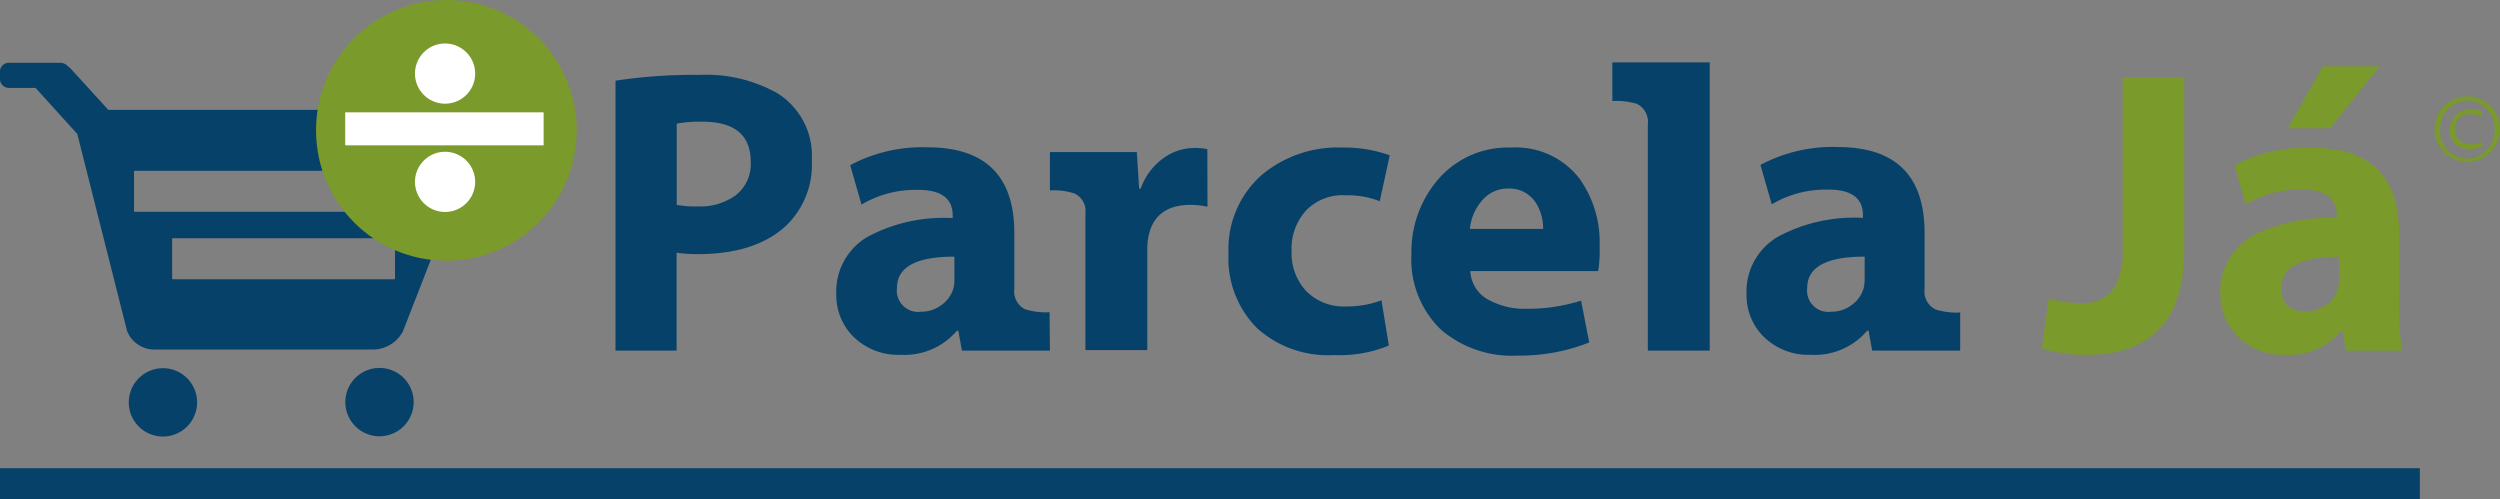
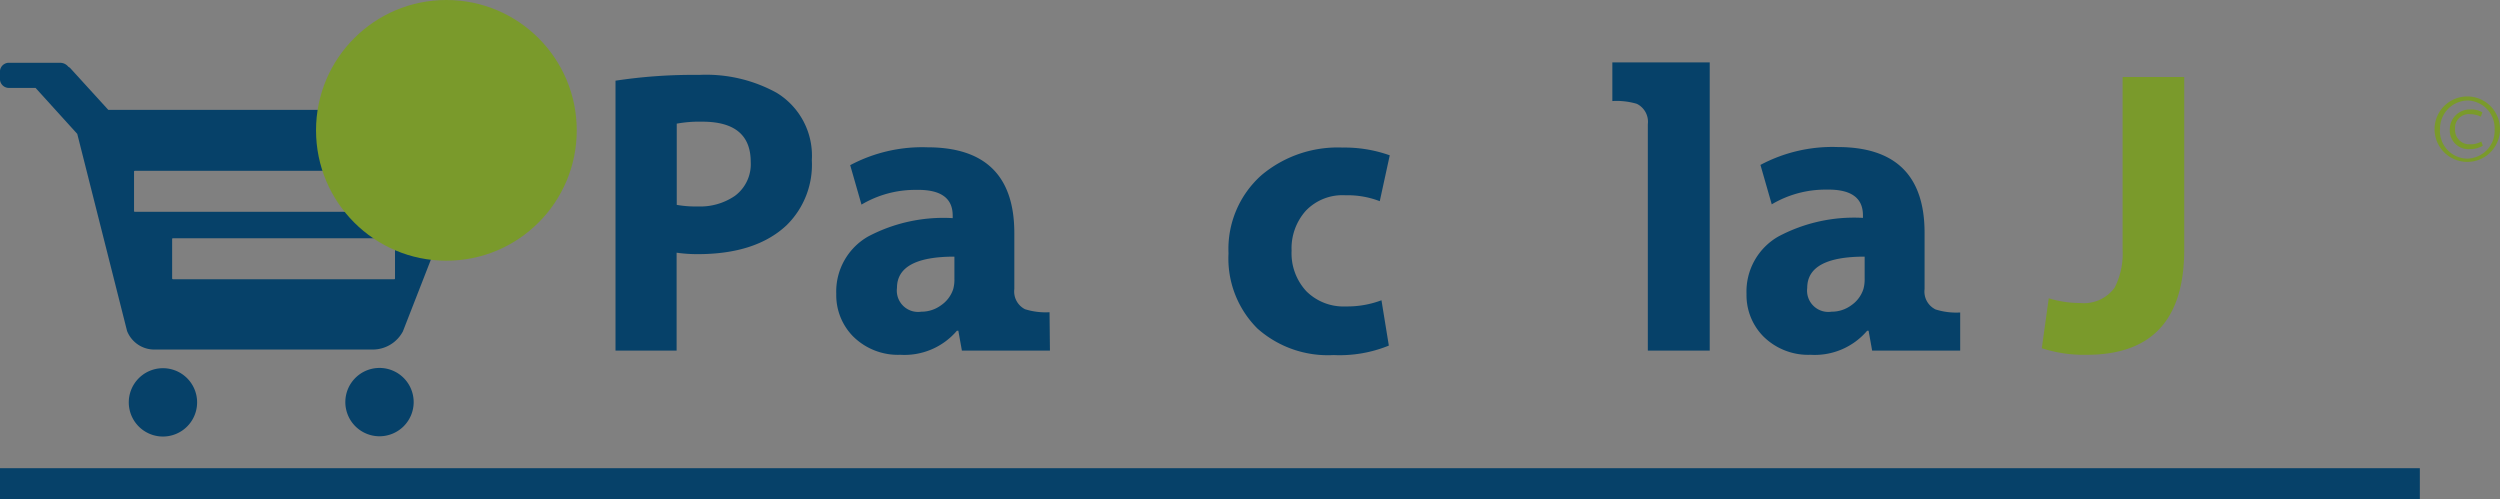
<svg xmlns="http://www.w3.org/2000/svg" viewBox="0 0 190.25 38">
  <rect x="0" y="0" width="190.25" height="38" fill="#808080" stroke="none" />
  <defs>
    <style>.cls-1{fill:#7a9a2b;}.cls-2{fill:#064169;}.cls-3{fill:#fff;}</style>
  </defs>
  <title>logo-nb-ft-Blue</title>
  <g id="Layer_2" data-name="Layer 2">
    <g id="logo_barra_navbar" data-name="logo barra navbar">
      <g id="paracela_ja" data-name="paracela ja">
        <path class="cls-1" d="M190.25,9.88a2.49,2.49,0,1,1-2.48-2.54,2.49,2.49,0,0,1,2.48,2.54Zm-4.57,0a2.11,2.11,0,0,0,2,2.19h.09a2.12,2.12,0,0,0,2.07-2.22,2.11,2.11,0,0,0-2-2.2h-.06a2.13,2.13,0,0,0-2.09,2.22Zm3.11-1a1.78,1.78,0,0,0-.79-.19,1.05,1.05,0,0,0-1.17,1.14,1.09,1.09,0,0,0,1,1.15H188a1.61,1.61,0,0,0,.83-.21l.11.32a1.88,1.88,0,0,1-1,.26,1.42,1.42,0,0,1-1.51-1.49,1.52,1.52,0,0,1,1.5-1.53H188a1.63,1.63,0,0,1,.91.22Z" />
      </g>
      <path id="car" class="cls-2" d="M15,30.62a2.6,2.6,0,1,1-2.6-2.6h0A2.6,2.6,0,0,1,15,30.62ZM28.88,28a2.6,2.6,0,1,0,2.6,2.6A2.6,2.6,0,0,0,28.88,28ZM36.67,9.74,35.42,13H10.26a.06.06,0,0,0-.06.06v3a.06.06,0,0,0,.06.06H34.21l-3.55,9.1a2.6,2.6,0,0,1-2.32,1.38H11.81a2.23,2.23,0,0,1-2.14-1.41l-3.79-15L2.77,6.76l-.06-.07h-2A.68.68,0,0,1,0,6.08v-.7a.68.68,0,0,1,.74-.6H4.56a.79.79,0,0,1,.64.3.57.57,0,0,1,.16.12L8.24,8.36H35.43C36.41,8.36,37,9,36.67,9.74ZM13.1,21.19a.06.06,0,0,0,.06.06H30a.06.06,0,0,0,.06-.06v-3a.06.06,0,0,0-.06-.06H13.16a.06.06,0,0,0-.06.06Z" />
      <g id="circle">
        <circle class="cls-1" cx="33.97" cy="9.92" r="9.92" />
-         <path class="cls-3" d="M26.27,11.05V8.55a0,0,0,0,1,0,0h15.1a0,0,0,0,1,0,0v2.51a0,0,0,0,1,0,0H26.31A0,0,0,0,1,26.27,11.05Zm9.89,2.78a2.29,2.29,0,1,0-2.29,2.3,2.29,2.29,0,0,0,2.29-2.3h0Zm0-8.24a2.29,2.29,0,1,0-2.29,2.3,2.29,2.29,0,0,0,2.29-2.3h0" />
      </g>
      <path class="cls-2" d="M46.84,26.68V6.14a39.48,39.48,0,0,1,6.36-.44,11.11,11.11,0,0,1,5.9,1.36,5.6,5.6,0,0,1,2.68,5.13,6.45,6.45,0,0,1-1.92,4.95q-2.34,2.2-6.76,2.2a11,11,0,0,1-1.61-.11v7.45ZM51.5,9.41v6.18a7.92,7.92,0,0,0,1.58.12,4.67,4.67,0,0,0,2.84-.8,3,3,0,0,0,1.21-2.59q0-3.06-3.68-3.06A9.54,9.54,0,0,0,51.5,9.41Z" />
      <path class="cls-2" d="M79.9,26.68h-6.7l-.27-1.51h-.11A5.24,5.24,0,0,1,68.52,27a4.85,4.85,0,0,1-3.6-1.4,4.47,4.47,0,0,1-1.28-3.23A4.82,4.82,0,0,1,66.06,18,12.26,12.26,0,0,1,72.5,16.6v-.2q0-2-2.76-1.95a8,8,0,0,0-4.18,1.12l-.86-3a11.64,11.64,0,0,1,5.87-1.36q6.62,0,6.62,6.53V22A1.51,1.51,0,0,0,78,23.53a5.24,5.24,0,0,0,1.87.23Zm-7.27-5.49V19.53q-4.37,0-4.37,2.38a1.62,1.62,0,0,0,1.85,1.81,2.51,2.51,0,0,0,1.52-.5A2.37,2.37,0,0,0,72.54,22,2.77,2.77,0,0,0,72.63,21.19Z" />
-       <path class="cls-2" d="M91.89,15.73a6.38,6.38,0,0,0-1.28-.14q-2.72,0-3.21,2.4a4.93,4.93,0,0,0-.09,1v7.65H82.6V16.24a1.48,1.48,0,0,0-.84-1.52,5.18,5.18,0,0,0-1.86-.23V11.57h6.61l.18,2.79h.12A4.75,4.75,0,0,1,88.59,12a4,4,0,0,1,2.29-.74,4.77,4.77,0,0,1,1,.09Z" />
      <path class="cls-2" d="M105.13,22.85l.56,3.45a9.92,9.92,0,0,1-4.21.72A8.06,8.06,0,0,1,95.69,25a7.52,7.52,0,0,1-2.2-5.72A7.51,7.51,0,0,1,96,13.33a9,9,0,0,1,6.17-2.1,10.18,10.18,0,0,1,3.59.59L105,15.31a6.82,6.82,0,0,0-2.62-.45,3.86,3.86,0,0,0-3,1.17,4.29,4.29,0,0,0-1.09,3.05,4.24,4.24,0,0,0,1.12,3.08,4,4,0,0,0,3,1.16A7.38,7.38,0,0,0,105.13,22.85Z" />
-       <path class="cls-2" d="M121.62,20.63h-9.73a2.63,2.63,0,0,0,1.51,2.25,5.74,5.74,0,0,0,2.76.62,13.48,13.48,0,0,0,4.16-.62l.62,3.18a14.31,14.31,0,0,1-5.46,1,8.26,8.26,0,0,1-5.85-2,7.42,7.42,0,0,1-2.22-5.73,8.43,8.43,0,0,1,1.86-5.47A7,7,0,0,1,115,11.23a6.11,6.11,0,0,1,5.19,2.35,8.33,8.33,0,0,1,1.54,5.19A9.37,9.37,0,0,1,121.62,20.63Zm-9.76-3.21h5.57a3.59,3.59,0,0,0-.53-1.95,2.37,2.37,0,0,0-2.14-1.12,2.53,2.53,0,0,0-2,.94A3.79,3.79,0,0,0,111.86,17.42Z" />
      <path class="cls-2" d="M130.11,26.68H125.4V9.45a1.52,1.52,0,0,0-.84-1.55,5.44,5.44,0,0,0-1.86-.21V4.75h7.41Z" />
      <path class="cls-2" d="M149.17,26.68h-6.7l-.27-1.51h-.11A5.24,5.24,0,0,1,137.79,27a4.85,4.85,0,0,1-3.6-1.4,4.47,4.47,0,0,1-1.28-3.23A4.82,4.82,0,0,1,135.33,18a12.26,12.26,0,0,1,6.44-1.42v-.2q0-2-2.76-1.95a8,8,0,0,0-4.18,1.12l-.86-3a11.64,11.64,0,0,1,5.87-1.36q6.62,0,6.62,6.53V22a1.51,1.51,0,0,0,.84,1.55,5.24,5.24,0,0,0,1.87.23Zm-7.27-5.49V19.53q-4.37,0-4.37,2.38a1.62,1.62,0,0,0,1.85,1.81,2.51,2.51,0,0,0,1.52-.5,2.37,2.37,0,0,0,.91-1.24A2.77,2.77,0,0,0,141.9,21.19Z" />
      <path class="cls-1" d="M161.53,19V5.86h4.69V19q0,8-7.42,8a10.39,10.39,0,0,1-3.42-.5l.53-3.8a8.16,8.16,0,0,0,2.41.36,2.88,2.88,0,0,0,2.61-1.18A5.7,5.7,0,0,0,161.53,19Z" />
-       <path class="cls-1" d="M182.57,17.75V23a23.67,23.67,0,0,0,.21,3.68h-4.22l-.29-1.51h-.09A5.24,5.24,0,0,1,173.86,27a4.77,4.77,0,0,1-3.59-1.43,4.43,4.43,0,0,1-1.3-3.21,4.89,4.89,0,0,1,3-4.69,13.51,13.51,0,0,1,5.85-1.09v-.21q0-1.95-2.74-1.95a7.89,7.89,0,0,0-4.18,1.15l-.86-3a11.86,11.86,0,0,1,5.87-1.33Q182.57,11.23,182.57,17.75ZM178,21.17V19.54q-4.39,0-4.39,2.38,0,1.78,1.85,1.78a2.67,2.67,0,0,0,1.52-.47A2.21,2.21,0,0,0,177.9,22,2.93,2.93,0,0,0,178,21.17ZM176.76,5.05h4.33l-3.77,4.71H174.1Z" />
      <rect class="cls-2" y="35.63" width="184.15" height="2.36" />
    </g>
  </g>
</svg>